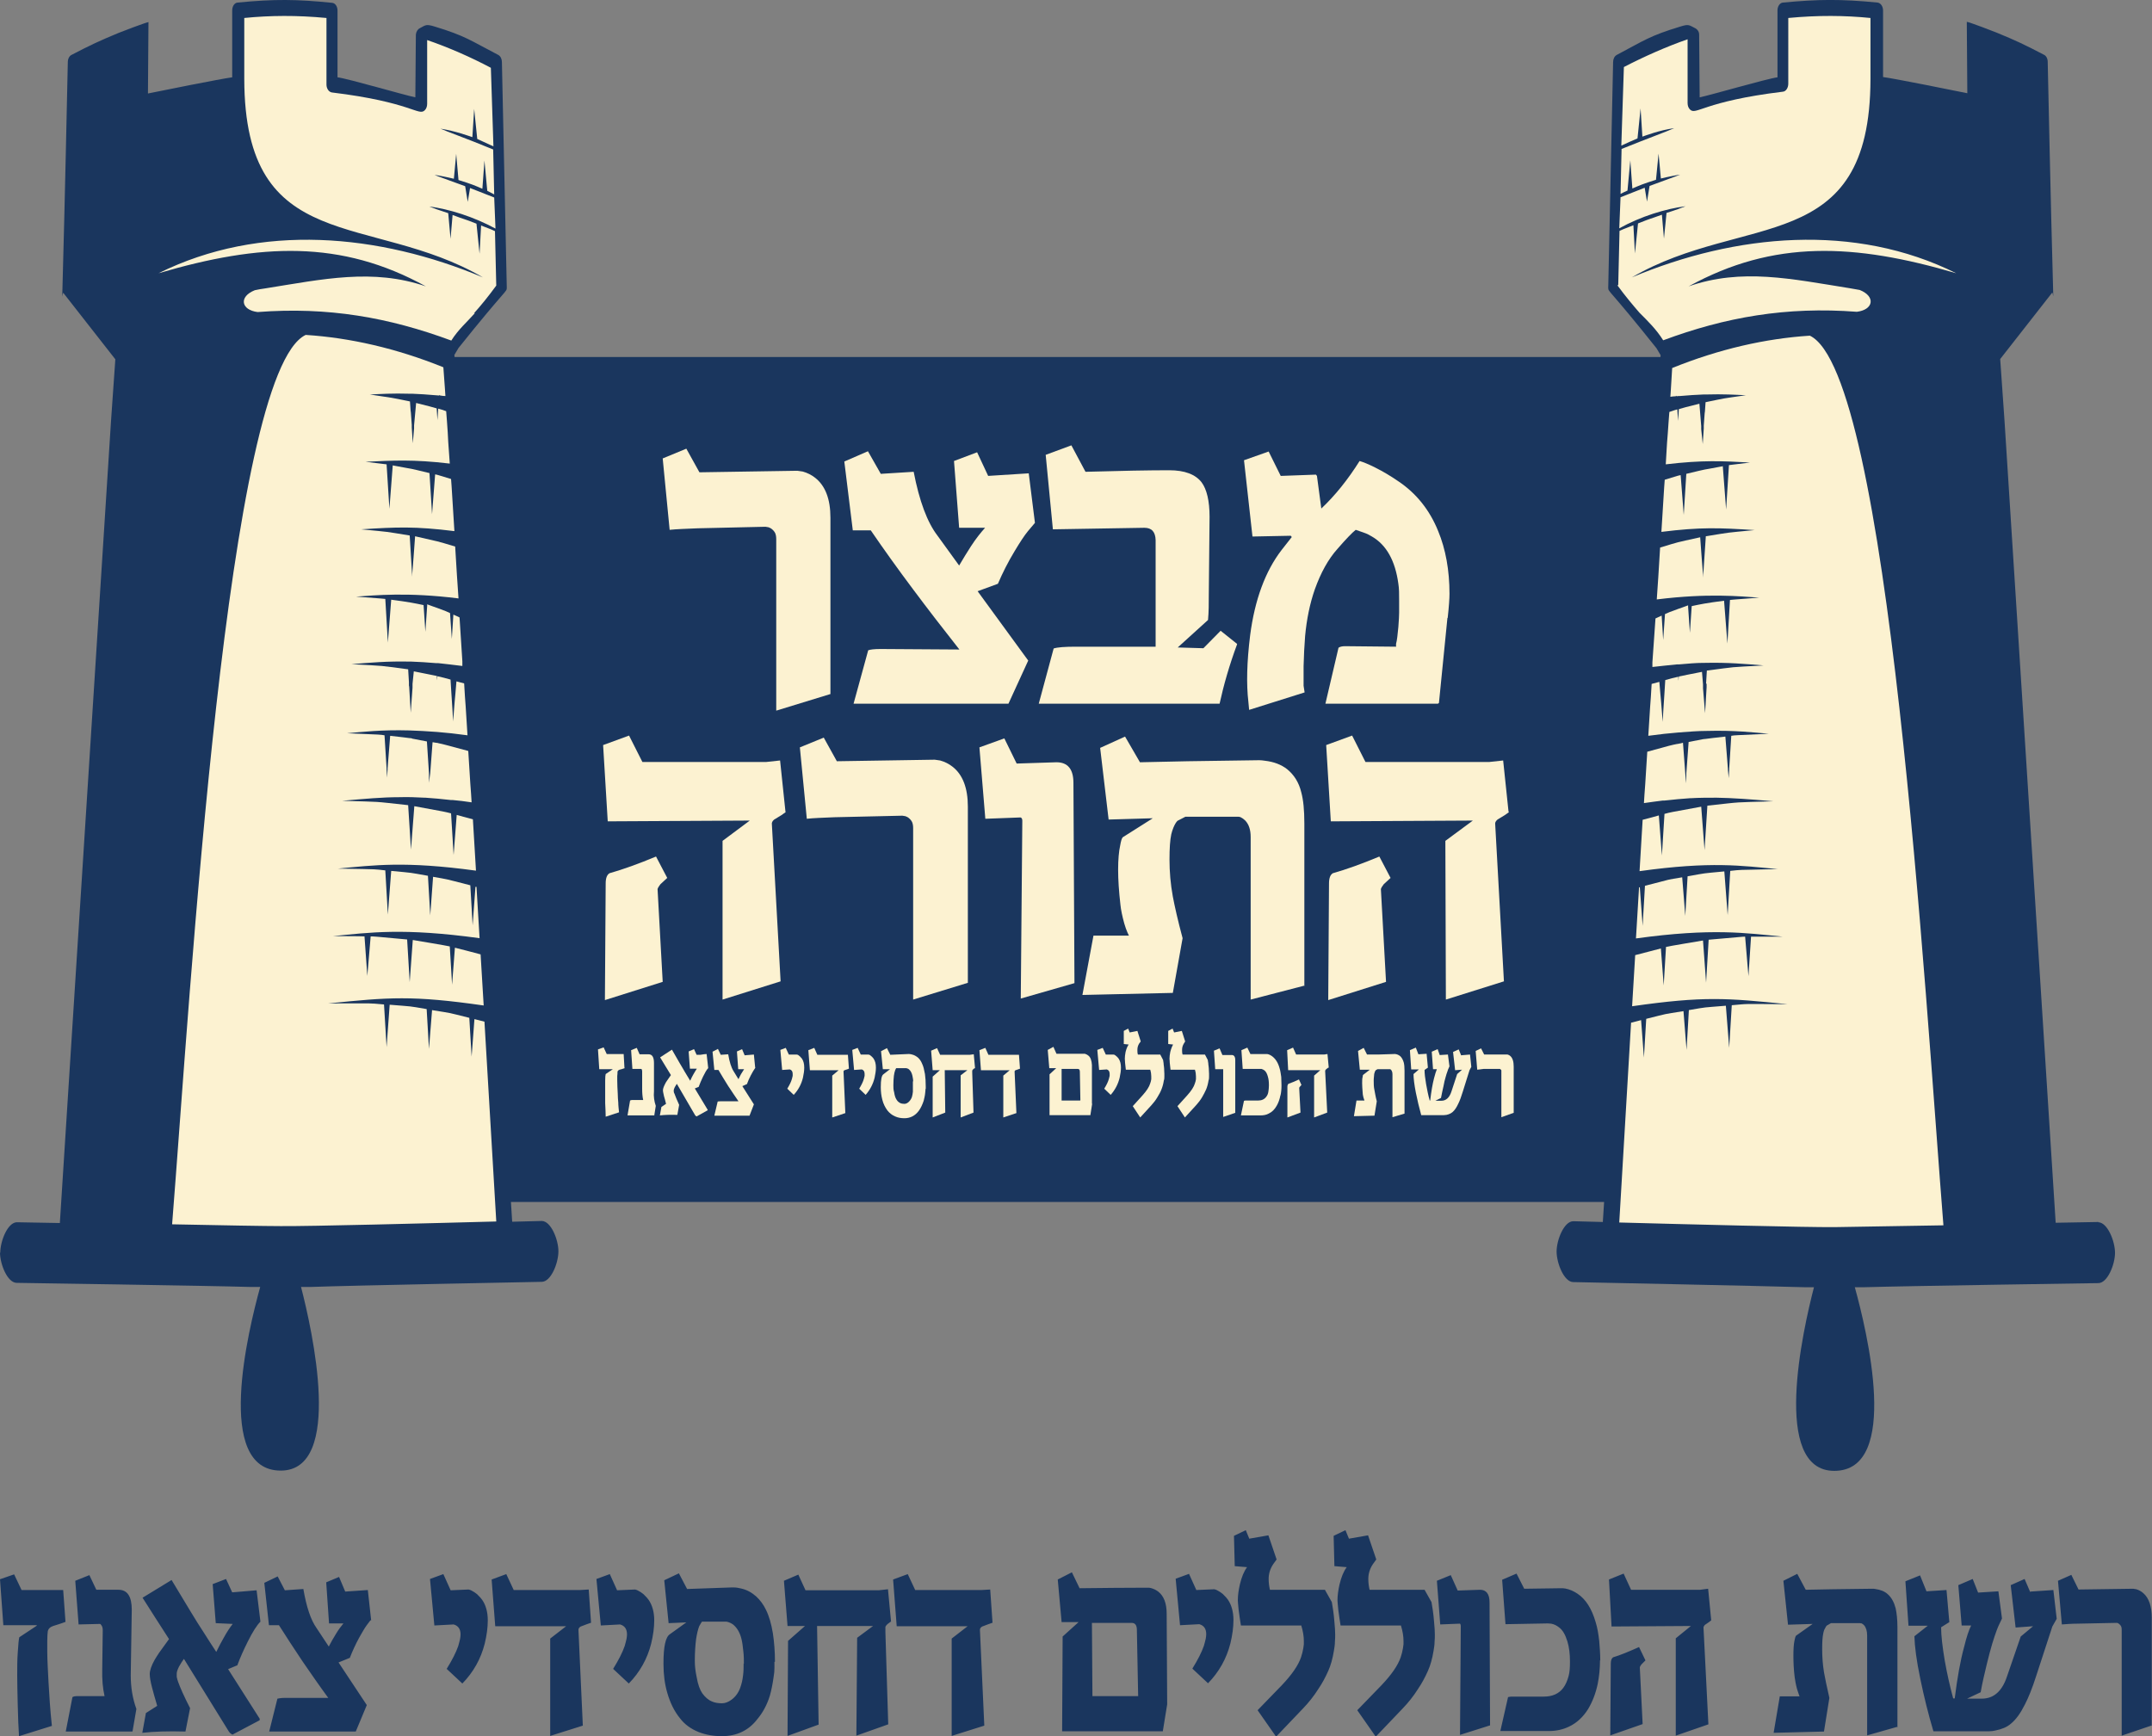
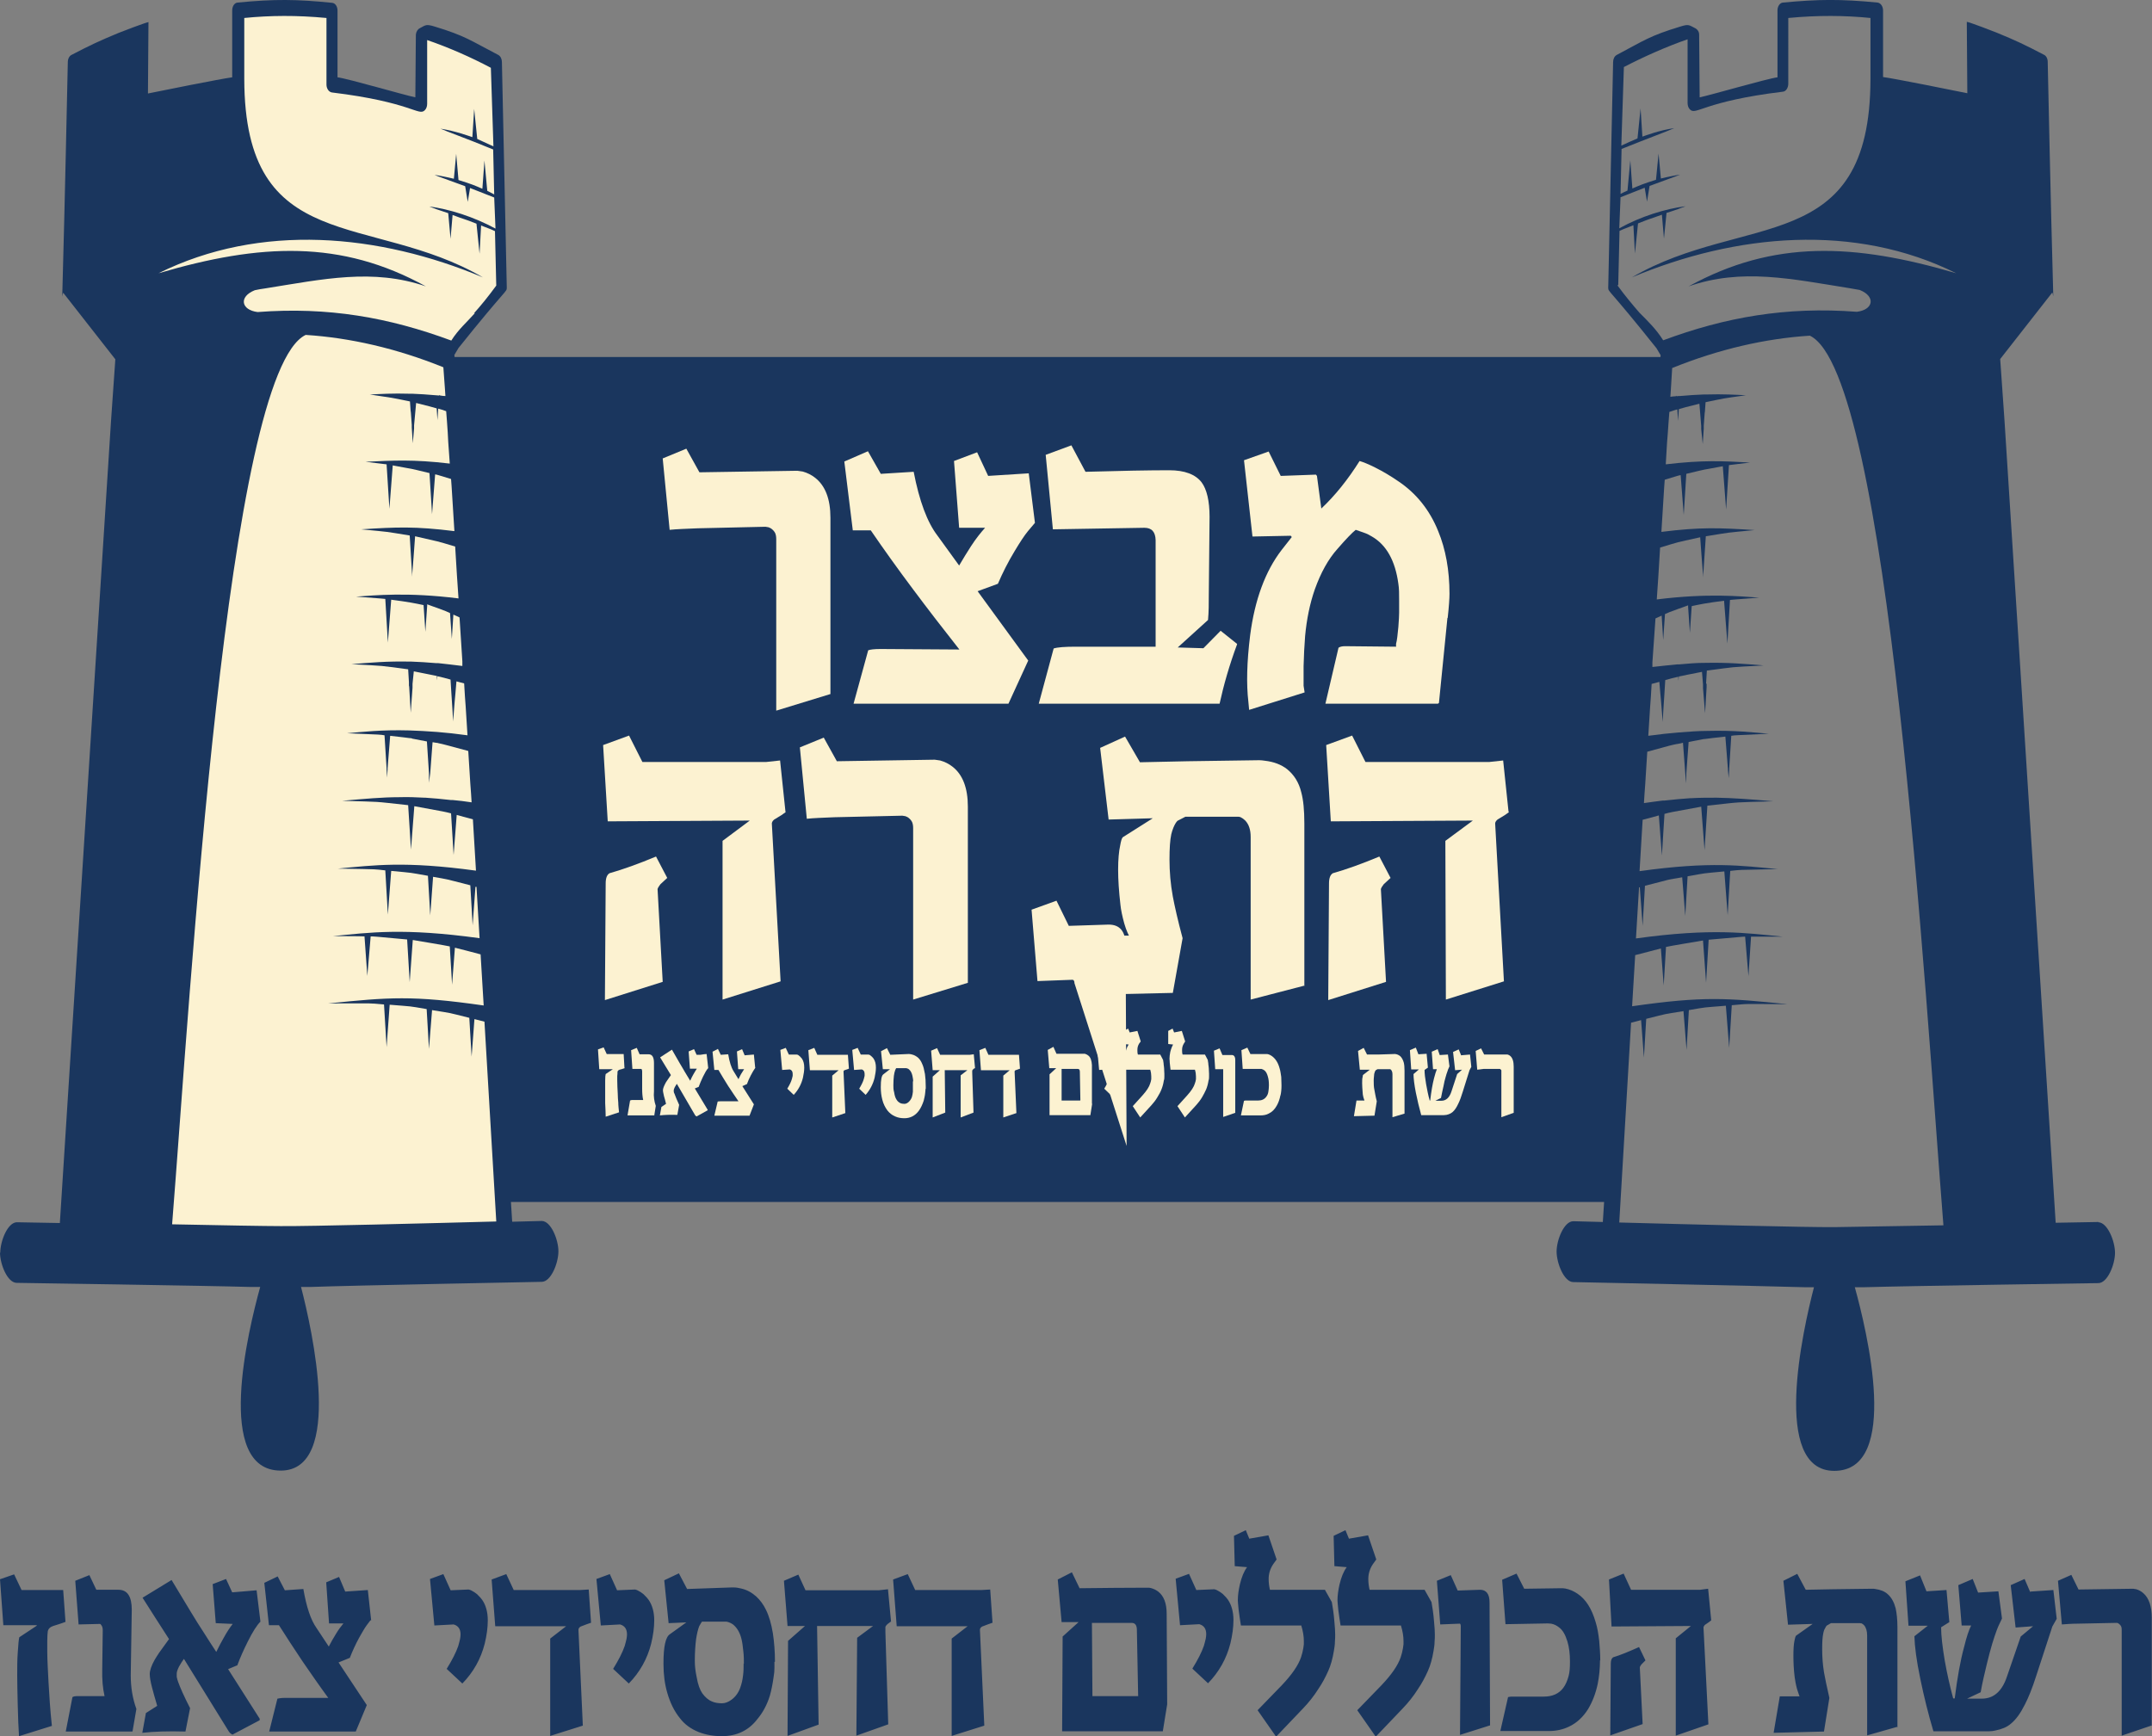
<svg xmlns="http://www.w3.org/2000/svg" id="Layer_2" data-name="Layer 2" viewBox="0 0 83.78 67.61">
  <rect x="0" y="0" width="83.78" height="67.61" fill="#808080" stroke="none" />
  <defs>
    <style>      .cls-1 {        fill: #fcf2d1;      }      .cls-2 {        fill: #1a365e;      }    </style>
  </defs>
  <g id="Layer_1-2" data-name="Layer 1">
    <g>
      <path class="cls-2" d="M2.55,63.15c-.1,.04-.2,.07-.29,.1l-.19,.06c-.12,.04-.19,.11-.21,.21-.01,.08-.02,.21-.02,.38v.4c0,.37,.03,.78,.05,1.22,.02,.26,.03,.53,.05,.79,.02,.3,.05,.6,.08,.89l-1.28,.4c-.02-.32-.04-.72-.05-1.23-.01-.45-.02-.83-.02-1.14s0-.59,.02-.87c.02-.33,.04-.53,.06-.61l.68-.45v-.02H.13s-.13-1.79-.13-1.79l.55-.19,.29,.61h1.62l.09,1.24Zm2.59,4.27H2.56l.26-1.34c.05-.03,.11-.04,.17-.04h1.08c-.07-.31-.1-.65-.09-1.04l.02-1.52c0-.07-.01-.13-.04-.18-.03-.05-.05-.07-.07-.07l-.83,.02-.13-1.7,.55-.22,.27,.57h.86c.35,0,.52,.26,.52,.78l-.04,2.55c0,.46,.07,.9,.22,1.31l-.15,.87Zm5-4.28c-.14,.14-.3,.39-.49,.77-.16,.32-.3,.63-.41,.93l-.36,.15,1.23,1.93v.06l-1.06,.56s-.09-.04-.14-.12l-1.75-2.83c-.06,.08-.12,.18-.19,.3-.06,.12-.09,.21-.09,.27,0,.05,0,.1,0,.13,.01,.06,.03,.13,.06,.21,.07,.2,.22,.54,.46,1.01l-.18,.91c-.68-.02-1.24,0-1.68,.05l.14-.77,.44-.28-.11-.38c-.04-.15-.07-.26-.09-.33-.06-.23-.09-.4-.09-.53s.06-.32,.19-.55c.05-.08,.1-.17,.17-.27l.39-.54-.54-.84c-.23-.36-.39-.61-.49-.77l1.13-.69,.76,1.26c.17,.28,.33,.54,.49,.78,.18,.28,.34,.54,.49,.76,.11-.22,.2-.4,.29-.55,.12-.22,.24-.4,.35-.54l-.66-.03-.12-1.52,.52-.2,.24,.52,.37-.03c.27-.02,.46-.04,.58-.05l.15,1.23Zm4.28-.05l-.15,.2c-.08,.11-.17,.27-.29,.48-.14,.26-.26,.52-.36,.78l-.44,.18,1.1,1.66-.43,1.03h-3.37l.32-1.28s.13-.03,.27-.03h1.71c-.36-.49-.69-.97-1-1.42-.33-.49-.64-.97-.92-1.41h-.39l-.18-1.65,.52-.25,.28,.54,.72-.05c.12,.7,.29,1.21,.52,1.53l.47,.71c.09-.17,.17-.32,.26-.46,.11-.19,.22-.33,.31-.44h-.56s-.11-1.6-.11-1.6l.5-.21,.24,.57,.88-.06,.13,1.18Zm3.12-1.17l.7-.03c.07,.01,.14,.05,.22,.1,.05,.04,.11,.07,.15,.12,.06,.06,.12,.12,.16,.18,.14,.2,.22,.47,.22,.8,0,.28-.04,.58-.12,.91-.15,.59-.44,1.11-.87,1.55l-.61-.57c.21-.34,.36-.63,.45-.89,.03-.1,.05-.19,.07-.27,.01-.06,.02-.12,.02-.18,0-.21-.09-.34-.27-.39l-.75,.04-.17-1.81,.52-.19,.28,.62Zm5.48,1.26c-.09,.03-.23,.08-.41,.15-.06,.03-.09,.08-.09,.13l.17,3.73-1.27,.4v-3.79l.62-.48h-2.76l-.14-1.82,.57-.21,.29,.62h2.58l.34-.02,.09,1.29Zm1-1.26l.7-.03c.07,.01,.14,.05,.22,.1,.05,.04,.11,.07,.15,.12,.06,.06,.12,.12,.16,.18,.14,.2,.22,.47,.22,.8,0,.28-.04,.58-.12,.91-.15,.59-.44,1.11-.87,1.55l-.61-.57c.21-.34,.36-.63,.45-.89,.03-.1,.05-.19,.07-.27,.01-.06,.02-.12,.02-.18,0-.21-.09-.34-.27-.39l-.75,.04-.17-1.81,.52-.19,.28,.62Zm6.13,2.79c0,.07,0,.15,0,.24,0,.11-.01,.22-.03,.33-.04,.29-.09,.54-.15,.75-.11,.35-.27,.65-.48,.9-.34,.45-.81,.67-1.39,.67-.32,0-.62-.05-.9-.16-.3-.12-.55-.3-.73-.54-.22-.27-.38-.6-.49-.98-.1-.34-.15-.72-.15-1.13v-.03c0-.64,.08-1.02,.25-1.13l.64-.46-.69,.03-.17-1.67,.57-.27,.32,.61,1.71-.06s.08,0,.12,0c.09,0,.18,.02,.27,.04,.23,.05,.42,.16,.59,.31,.15,.14,.28,.31,.38,.52,.12,.24,.21,.55,.27,.92,.05,.34,.08,.7,.08,1.1h0Zm-1.19,.07c0-.15,0-.31-.02-.47-.02-.2-.04-.36-.07-.48-.06-.25-.16-.43-.32-.57-.08-.06-.17-.1-.27-.12h-.95s-.07,.1-.11,.18c-.05,.13-.09,.3-.12,.5-.03,.24-.05,.52-.05,.85,0,.18,.02,.39,.07,.62,.05,.3,.13,.51,.22,.64,.11,.15,.23,.26,.38,.32,.11,.05,.24,.07,.39,.07,.12,0,.25-.05,.37-.14,.15-.11,.27-.27,.34-.47,.05-.14,.09-.3,.11-.49,.02-.15,.02-.3,.02-.45h0Zm5.72-1.64c-.08,.06-.14,.1-.17,.14-.02,.03-.04,.05-.04,.07,0,0,0,.02,0,.03v.17s.11,3.59,.11,3.59l-1.24,.44,.03-3.81,.62-.46h-2.18s.06,3.84,.06,3.84l-1.21,.44,.02-3.7,.66-.58h-.68l-.14-1.76,.56-.24,.28,.61h2.85l.36-.04,.12,1.27Zm3.97,.04c-.09,.03-.23,.08-.41,.15-.06,.03-.09,.08-.09,.13l.17,3.73-1.27,.4v-3.79l.62-.48h-2.76l-.14-1.82,.57-.21,.29,.62h2.58l.34-.02,.09,1.29Zm6.79,3.18l-.17,1.05h-3.92l.02-3.69,.62-.56h-.66s-.15-1.66-.15-1.66l.55-.28,.3,.62c.93-.01,1.78-.02,2.55-.02h.06s.05,0,.08,0c.04,0,.07,.01,.11,.02,.1,.03,.18,.07,.26,.13,.22,.17,.33,.46,.33,.86l.02,3.51Zm-1.13-.31l-.05-2.59c0-.18-.07-.27-.2-.27h-1.55s.02,2.85,.02,2.85h1.77Zm2.26-4.14l.7-.03c.07,.01,.14,.05,.22,.1,.05,.04,.11,.07,.15,.12,.06,.06,.12,.12,.16,.18,.14,.2,.22,.47,.22,.8,0,.28-.04,.58-.12,.91-.15,.59-.44,1.11-.87,1.55l-.61-.57c.21-.34,.36-.63,.45-.89,.03-.1,.05-.19,.07-.27,.01-.06,.02-.12,.02-.18,0-.21-.09-.34-.27-.39l-.75,.04-.17-1.81,.52-.19,.28,.62Zm2.07-2l.74-.13,.32,.94-.13,.18c-.12,.18-.18,.37-.18,.58,0,.15,.02,.29,.05,.42h2.14l.27,.48,.05,.31c.02,.15,.04,.3,.05,.46,.02,.2,.03,.36,.03,.49,0,.09,0,.18-.01,.28,0,.12-.02,.24-.04,.36-.05,.3-.12,.56-.22,.78-.11,.25-.24,.49-.39,.71-.17,.27-.37,.52-.59,.75l-1.05,1.1-.72-1.03,.94-.97c.39-.41,.64-.77,.75-1.09,.04-.12,.07-.24,.09-.36l.02-.15v-.13c0-.17-.03-.37-.1-.6h-2.35c-.03-.18-.06-.39-.09-.62-.02-.2-.03-.32-.03-.36,0-.19,.03-.4,.08-.62,.07-.29,.16-.51,.28-.67l-.48-.04-.03-1.18,.46-.22,.14,.34Zm3.88,0l.74-.13,.32,.94-.13,.18c-.12,.18-.18,.37-.18,.58,0,.15,.02,.29,.05,.42h2.14l.27,.48,.05,.31c.02,.15,.04,.3,.05,.46,.02,.2,.03,.36,.03,.49,0,.09,0,.18-.01,.28,0,.12-.02,.24-.04,.36-.05,.3-.12,.56-.22,.78-.11,.25-.24,.49-.39,.71-.17,.27-.37,.52-.59,.75l-1.05,1.1-.72-1.03,.94-.97c.39-.41,.64-.77,.75-1.09,.04-.12,.07-.24,.09-.36l.02-.15v-.13c0-.17-.03-.37-.1-.6h-2.35c-.03-.18-.06-.39-.09-.62-.02-.2-.03-.32-.03-.36,0-.19,.03-.4,.08-.62,.07-.29,.16-.51,.28-.67l-.48-.04-.03-1.18,.46-.22,.14,.34Zm5.49,7.27l-1.17,.37,.03-4.25s-.01-.07-.03-.08c0,0-.02,0-.03,0l-.74,.03-.13-1.7,.54-.22,.27,.6,.87-.03c.24,0,.37,.16,.37,.49l.02,4.8Zm4.28-2.54c0,.32-.03,.63-.09,.93-.08,.38-.21,.7-.37,.97-.2,.32-.45,.55-.75,.69-.23,.11-.49,.17-.78,.17h-.91c-.21,0-.39,0-.55,0-.19,0-.33,0-.43,0l.3-1.32s.08-.02,.12-.02h1.27c.33,0,.59-.11,.76-.34,.09-.12,.16-.28,.21-.47,.04-.15,.05-.33,.05-.53v-.04c0-.28-.03-.54-.1-.77-.08-.26-.18-.44-.33-.55-.09-.07-.19-.12-.3-.14-.04,0-.09-.01-.13-.01l-1.65,.03-.13-1.73,.56-.24,.3,.59,1.42-.02c.06,0,.11,0,.17,.01,.17,.03,.33,.1,.48,.2,.33,.22,.56,.59,.71,1.11,.07,.22,.11,.47,.14,.74,.02,.24,.04,.49,.04,.76h0Zm4.33-1.55s-.06,.05-.09,.07l-.16,.11s-.06,.07-.05,.11l.19,3.76-1.27,.44v-3.79s.59-.48,.59-.48l-3.09,.02-.1-1.83,.57-.23,.29,.63h2.69l.31-.04,.12,1.23Zm-2.57,1.57l-.15,.15-.04,.06s-.02,.04-.02,.05l.11,2.21-1.26,.44,.02-2.79c0-.13,.03-.21,.09-.25,.3-.09,.63-.23,1.01-.4l.25,.52Zm9.8,2.58l-1.16,.33v-3.89c0-.17-.04-.31-.12-.4-.03-.03-.06-.05-.09-.07-.03,0-.05-.01-.07-.01h-1.13l-.17,.1s-.06,.09-.09,.16c-.02,.05-.03,.1-.04,.15-.03,.14-.04,.34-.04,.61,0,.29,.02,.58,.07,.89,.04,.23,.11,.56,.21,1l-.21,1.31-1.96,.05,.24-1.42h.77s-.05-.12-.1-.29c-.05-.18-.07-.33-.09-.45-.04-.32-.05-.6-.05-.84s.01-.44,.04-.58c.02-.11,.04-.17,.06-.2l.65-.46-.96,.03-.18-1.71,.54-.27,.33,.62,1.04-.02,1.56-.02s.08,0,.11,.01c.2,.03,.36,.09,.48,.2,.15,.13,.25,.32,.31,.55,.04,.18,.07,.43,.07,.75v3.89Zm5.2-5.27l.89-.06,.13,1.12-.17,.3-.63,1.93c-.15,.47-.3,.84-.44,1.11-.17,.34-.35,.59-.55,.75-.15,.13-.35,.21-.6,.26-.08,.02-.16,.03-.25,.03h-2.16c-.2-.67-.37-1.36-.51-2.04-.15-.72-.22-1.27-.23-1.66l.52-.41h-.75s-.12-1.73-.12-1.73l.57-.23,.25,.62,.78-.05,.11,1.25-.32,.2c0,.32,.05,.75,.14,1.29,.09,.51,.2,1,.33,1.48h.06c.1-.8,.22-1.48,.37-2.02,.09-.37,.18-.64,.27-.82h-.37l-.13-1.57,.56-.24,.21,.53,.79-.05,.14,1.06-.1,.21c-.03,.06-.07,.15-.11,.26-.05,.14-.11,.31-.17,.51-.07,.24-.14,.5-.21,.79-.08,.34-.17,.7-.24,1.1l-.53,.25h.57c.47,0,.79-.29,.98-.85l.54-1.57,.48-.4-.68,.05-.19-1.65,.54-.24,.22,.51Zm4.73,5.21l-1.18,.4v-4.1c0-.05,0-.1-.02-.15-.02-.04-.04-.07-.07-.09-.02-.02-.05-.04-.08-.05-.02,0-.05,0-.07,0l-1.48,.03c-.25,0-.45,.02-.61,.03l-.15-1.7,.52-.23,.28,.57,2.13-.03,.12,.02c.1,.03,.19,.08,.27,.15,.22,.19,.33,.51,.33,.96v4.21Z" />
-       <path class="cls-1" d="M78.45,48.09l-.6-30.56-.06-.85-.39-2.95,2.04-2.52c.08-.13,.36,2.53,.11-8.5,0-.13-.06-.23-.15-.27-.76-.38-.81-.53-1.59-.84-.12-.05-.78-.39-.9-.41l.02,3.28c-.43-.08-3.44-.57-3.84-.62V.75c0-.16,.17-.29,.06-.3-1.46-.14-2.33-.13-3.72,0-.12,.01,.06,.14,.06,.3V3.29c-.4,.05-3.15,.68-3.59,.76l-.02-2.37c0-.11,.2-.21,.12-.25-.24-.12-.25-.17-.58-.07-1.23,.36-1.42,.53-2.51,1.08-.09,.04,.12,.16,.12,.27l-.19,8.3c0,.18,0,0,1.9,2.31l.17,.54-.13,2.83-.59,7.65-1.55,23.71,15.84,.04Z" />
      <polygon class="cls-2" points="64.76 13.9 17.46 13.9 19.73 46.8 62.49 46.8 64.76 13.9" />
      <path class="cls-1" d="M24.32,41.59s-.08,.03-.12,.04l-.08,.02c-.05,.02-.08,.05-.08,.09,0,.03,0,.09-.01,.16v.17c0,.16,.01,.33,.02,.52,0,.11,.01,.23,.02,.34,0,.13,.02,.26,.03,.38l-.52,.17c0-.14-.01-.31-.02-.53,0-.19,0-.36,0-.49s0-.26,0-.38c0-.14,.01-.23,.02-.26l.28-.19h0s-.53,0-.53,0l-.05-.77,.22-.08,.12,.26h.66l.03,.53Z" />
      <path class="cls-1" d="M25.48,43.43h-1.05l.1-.58s.05-.02,.07-.02h.44c-.03-.13-.04-.28-.04-.45v-.65s0-.06-.01-.08c-.01-.02-.02-.03-.03-.03h-.34s-.05-.73-.05-.73l.22-.09,.11,.25h.35c.14,0,.21,.11,.21,.34v1.1c-.02,.2,.01,.39,.07,.57l-.06,.38Z" />
      <path class="cls-1" d="M27.57,41.59c-.06,.06-.12,.17-.2,.33-.07,.14-.12,.27-.17,.4l-.15,.06,.5,.83v.02l-.43,.24s-.04-.02-.06-.05l-.71-1.22s-.05,.08-.08,.13c-.02,.05-.04,.09-.04,.11s0,.04,0,.06c0,.02,.01,.06,.03,.09,.03,.09,.09,.23,.18,.43l-.07,.39c-.28-.01-.5,0-.68,.02l.06-.33,.18-.12-.04-.16c-.02-.07-.03-.11-.04-.14-.02-.1-.04-.17-.04-.23s.03-.14,.08-.24c.02-.04,.04-.08,.07-.12l.16-.23-.22-.36c-.09-.15-.16-.26-.2-.33l.46-.3,.31,.54c.07,.12,.14,.23,.2,.34,.07,.12,.14,.23,.2,.33,.04-.09,.08-.17,.12-.24,.05-.09,.1-.17,.14-.23h-.27s-.05-.67-.05-.67l.21-.09,.1,.22h.15c.11-.02,.19-.03,.24-.03l.06,.53Z" />
      <path class="cls-1" d="M29.41,41.57l-.06,.09s-.07,.11-.12,.21c-.06,.11-.11,.23-.15,.34l-.18,.08,.45,.71-.17,.44h-1.37l.13-.55s.05-.01,.11-.01h.7c-.15-.21-.28-.42-.41-.61-.13-.21-.26-.42-.37-.61h-.16l-.07-.71,.21-.11,.11,.23,.29-.02c.05,.3,.12,.52,.21,.66l.19,.31c.03-.07,.07-.14,.1-.2,.05-.08,.09-.14,.12-.19h-.23s-.05-.69-.05-.69l.2-.09,.1,.24,.36-.03,.05,.51Z" />
      <path class="cls-1" d="M30.72,41.06h.28s.06,0,.09,.03c.02,.02,.04,.03,.06,.05,.02,.03,.05,.05,.07,.08,.06,.09,.09,.2,.09,.35,0,.12-.02,.25-.05,.39-.06,.25-.18,.48-.36,.67l-.25-.24c.09-.15,.15-.27,.18-.38,.01-.04,.02-.08,.03-.12,0-.03,0-.05,0-.08,0-.09-.04-.15-.11-.17l-.3,.02-.07-.78,.21-.08,.12,.26Z" />
      <path class="cls-1" d="M33.05,41.61s-.09,.03-.17,.06c-.03,.01-.04,.03-.04,.06l.07,1.61-.51,.17v-1.63l.25-.21h-1.12l-.06-.78,.23-.09,.12,.27h1.19s.04,.55,.04,.55Z" />
      <path class="cls-1" d="M33.51,41.06h.28s.06,0,.09,.03c.02,.02,.04,.03,.06,.05,.03,.03,.05,.05,.07,.08,.06,.09,.09,.2,.09,.35,0,.12-.02,.25-.05,.39-.06,.25-.18,.48-.35,.67l-.25-.24c.09-.15,.15-.27,.18-.38,.01-.04,.02-.08,.03-.12,0-.03,0-.05,0-.08,0-.09-.04-.15-.11-.17l-.3,.02-.07-.78,.21-.08,.12,.26Z" />
      <path class="cls-1" d="M35.55,42.09c0-.08-.02-.15-.03-.21-.02-.1-.07-.19-.13-.24-.03-.03-.07-.04-.11-.05h-.39s-.03,.05-.04,.08c-.02,.06-.04,.13-.05,.22-.01,.1-.02,.22-.02,.37,0,.08,0,.17,.03,.27,.02,.13,.05,.22,.09,.28,.04,.07,.09,.11,.15,.14,.04,.02,.1,.03,.16,.03,.05,0,.1-.02,.15-.06,.06-.05,.11-.12,.14-.2,.02-.06,.03-.13,.04-.21,0-.06,0-.13,0-.19s0-.13,0-.2m.49,.28s0,.09-.01,.14c-.01,.13-.04,.23-.06,.32-.05,.15-.11,.28-.19,.39-.14,.19-.33,.29-.56,.29-.13,0-.25-.02-.36-.07-.12-.05-.22-.13-.3-.23-.09-.12-.16-.26-.2-.42-.04-.15-.06-.31-.06-.49h0c0-.29,.03-.45,.1-.5l.26-.2h-.28s-.07-.7-.07-.7l.23-.12,.13,.26,.69-.03s.03,0,.05,0c.04,0,.07,.01,.11,.02,.09,.02,.17,.07,.24,.13,.06,.06,.11,.13,.15,.23,.05,.1,.08,.24,.11,.4,.02,.14,.03,.3,.03,.48,0,.03,0,.06,0,.1" />
      <path class="cls-1" d="M37.94,41.59s-.06,.05-.07,.06c0,.01-.01,.02-.02,.03,0,0,0,0,0,.01v.08s.05,1.55,.05,1.55l-.5,.19v-1.64s.26-.2,.26-.2h-.88s.02,1.65,.02,1.65l-.49,.19v-1.59s.28-.25,.28-.25h-.28l-.06-.76,.23-.1,.12,.26h1.16l.15-.02,.05,.55Z" />
      <path class="cls-1" d="M39.71,41.61s-.09,.03-.17,.06c-.03,.01-.04,.03-.04,.06l.07,1.61-.51,.17v-1.63l.25-.21h-1.12l-.06-.78,.23-.09,.12,.27h1.19s.04,.55,.04,.55Z" />
      <path class="cls-1" d="M42.06,42.84l-.02-1.11c0-.08-.03-.11-.08-.11h-.63s0,1.23,0,1.23h.72Zm.46,.13l-.07,.45h-1.59v-1.59s.26-.24,.26-.24h-.27s-.06-.71-.06-.71l.22-.12,.12,.27c.38,0,.72,0,1.04,0h.02s.02,0,.03,0c.02,0,.03,0,.04,.01,.04,.01,.07,.03,.11,.06,.09,.07,.13,.2,.14,.37v1.51Z" />
      <path class="cls-1" d="M43.05,41.06h.28s.06,0,.09,.03c.02,.02,.04,.03,.06,.05,.03,.03,.05,.05,.07,.08,.06,.09,.09,.2,.09,.35,0,.12-.02,.25-.05,.39-.06,.25-.18,.48-.35,.67l-.25-.24c.09-.15,.15-.27,.18-.38,.01-.04,.02-.08,.03-.12,0-.03,0-.05,0-.08,0-.09-.04-.15-.11-.17l-.3,.02-.07-.78,.21-.08,.12,.26Z" />
      <path class="cls-1" d="M43.98,40.2l.3-.06,.13,.41-.06,.08c-.05,.08-.07,.16-.07,.25,0,.07,0,.12,.02,.18h.87l.11,.21,.02,.13c0,.07,.02,.13,.02,.19,0,.09,.01,.16,.01,.21,0,.04,0,.08,0,.12,0,.05,0,.1-.02,.15-.02,.13-.05,.24-.09,.34-.04,.11-.1,.21-.16,.31-.07,.12-.15,.22-.24,.32l-.43,.47-.29-.44,.38-.42c.16-.18,.26-.33,.3-.47,.02-.05,.03-.1,.04-.16v-.06s0-.05,0-.05c0-.07-.01-.16-.04-.26h-.95c-.01-.08-.02-.17-.03-.27,0-.08-.01-.14-.01-.15,0-.08,.01-.17,.03-.27,.03-.12,.07-.22,.12-.29l-.19-.02v-.51s.17-.09,.17-.09l.06,.15Z" />
      <path class="cls-1" d="M45.71,40.2l.3-.06,.13,.41-.05,.08c-.05,.08-.07,.16-.07,.25,0,.07,0,.12,.02,.18h.87l.11,.21,.02,.13c0,.07,.02,.13,.02,.19,0,.09,.01,.16,.01,.21,0,.04,0,.08,0,.12,0,.05,0,.1-.02,.15-.02,.13-.05,.24-.09,.34-.05,.11-.1,.21-.16,.31-.07,.12-.15,.22-.24,.32l-.43,.47-.29-.44,.38-.42c.16-.18,.26-.33,.3-.47,.02-.05,.03-.1,.04-.16v-.06s0-.05,0-.05c0-.07-.01-.16-.04-.26h-.95c-.01-.08-.02-.17-.03-.27,0-.08-.01-.14-.01-.15,0-.08,.01-.17,.03-.27,.03-.12,.07-.22,.11-.29l-.19-.02v-.51s.17-.09,.17-.09l.06,.15Z" />
      <path class="cls-1" d="M48.09,43.33l-.47,.16v-1.83s0-.03,0-.03c0,0,0,0-.01,0h-.3s-.05-.72-.05-.72l.22-.09,.11,.26h.35c.1-.01,.15,.06,.15,.2v2.07Z" />
      <path class="cls-1" d="M49.85,42.64c-.03,.16-.08,.3-.15,.42-.08,.14-.18,.24-.31,.3-.09,.05-.2,.07-.32,.07h-.37c-.08,0-.16,0-.22,0-.08,0-.13,0-.17,0l.12-.57s.03,0,.05-.01h.51c.13,0,.24-.05,.31-.15,.04-.05,.07-.12,.08-.2,.01-.07,.02-.14,.02-.23v-.02c0-.12-.01-.23-.04-.33-.03-.11-.07-.19-.13-.24-.04-.03-.08-.05-.12-.06-.02,0-.03,0-.06,0h-.67s-.05-.73-.05-.73l.23-.1,.12,.25h.58s.05,0,.07,0c.07,.01,.13,.04,.2,.09,.13,.1,.23,.25,.29,.48,.03,.09,.04,.2,.06,.32,0,.1,.01,.21,.01,.33,0,.14-.01,.27-.04,.4" />
-       <path class="cls-1" d="M50.66,42.25l-.06,.07-.02,.03s0,.02,0,.02l.05,.95-.51,.19v-1.2c0-.05,.02-.09,.04-.11,.12-.04,.26-.1,.41-.17l.1,.22Zm1.05-.68s-.03,.02-.04,.03l-.06,.05s-.02,.03-.02,.05l.08,1.62-.51,.19v-1.63s.24-.21,.24-.21h-1.25s-.04-.78-.04-.78l.23-.1,.12,.27h1.09l.13-.02,.05,.53Z" />
      <path class="cls-1" d="M54.68,43.36l-.47,.14v-1.67c0-.08-.02-.13-.05-.17-.01-.01-.02-.02-.04-.03-.01,0-.02,0-.03,0h-.46l-.07,.04s-.03,.04-.04,.07c0,.02-.01,.04-.02,.07,0,.06-.02,.15-.02,.26,0,.12,0,.25,.03,.38,.02,.1,.04,.24,.09,.43l-.09,.56-.8,.02,.1-.61h.31s-.02-.05-.04-.12c-.02-.08-.03-.14-.03-.19-.01-.14-.02-.26-.02-.36s0-.19,.02-.25c0-.05,.01-.07,.02-.08l.26-.2h-.39s-.07-.73-.07-.73l.22-.12,.13,.26h.42s.63-.02,.63-.02c.02,0,.03,0,.05,0,.08,.01,.14,.04,.2,.09,.06,.06,.1,.14,.13,.24,.02,.08,.03,.18,.03,.32v1.67Z" />
      <path class="cls-1" d="M56.87,41.09l.36-.03,.05,.48-.07,.13-.26,.83c-.06,.2-.12,.36-.18,.48-.07,.15-.14,.25-.22,.32-.06,.05-.14,.09-.24,.11-.03,0-.07,.01-.1,.01h-.88c-.08-.29-.15-.58-.21-.88-.06-.31-.09-.55-.09-.72l.21-.18h-.3s-.05-.75-.05-.75l.23-.1,.1,.26,.32-.02,.05,.54-.13,.09c0,.14,.02,.32,.06,.55,.04,.22,.08,.43,.14,.64h.02c.04-.35,.09-.64,.15-.87,.04-.16,.08-.28,.11-.35h-.15l-.05-.68,.23-.1,.08,.23,.32-.02,.06,.46-.04,.09s-.03,.06-.04,.11c-.02,.06-.05,.13-.07,.22-.03,.1-.06,.22-.08,.34-.03,.14-.07,.3-.1,.47l-.22,.11h.23c.19,0,.32-.12,.4-.37l.22-.67,.19-.17-.27,.02-.08-.71,.22-.1,.09,.22Z" />
      <path class="cls-1" d="M58.93,43.33l-.48,.17v-1.76s0-.04,0-.06c0-.02-.02-.03-.03-.04-.01-.01-.02-.02-.03-.02,0,0-.02,0-.03,0h-.6c-.1,.02-.19,.02-.25,.03l-.06-.73,.21-.1,.12,.24h.86s.05,0,.05,0c.04,.01,.08,.03,.11,.06,.09,.08,.13,.22,.13,.41v1.81Z" />
      <path class="cls-1" d="M32.34,27.02l-2.12,.65v-6.67c0-.09-.01-.17-.04-.24-.03-.06-.07-.11-.12-.15-.04-.04-.09-.06-.14-.08-.04,0-.08-.02-.12-.02l-2.64,.06c-.45,.02-.81,.03-1.09,.06l-.27-2.78,.92-.38,.51,.92,3.81-.06,.21,.03c.18,.05,.34,.13,.48,.24,.4,.31,.6,.83,.6,1.56v6.86Z" />
      <path class="cls-1" d="M40.29,20.36l-.27,.32c-.14,.17-.31,.43-.52,.78-.26,.43-.47,.85-.65,1.27l-.79,.29,1.97,2.7-.77,1.68h-6.03l.57-2.08c.08-.03,.24-.05,.48-.05l3.07,.02c-.64-.81-1.24-1.59-1.8-2.34-.6-.8-1.15-1.57-1.65-2.3h-.7l-.33-2.68,.92-.4,.5,.88,1.28-.08c.22,1.14,.53,1.97,.93,2.49l.84,1.16c.16-.27,.31-.52,.46-.75,.2-.31,.39-.54,.55-.72h-1.01s-.2-2.6-.2-2.6l.9-.34,.43,.92,1.58-.1,.24,1.92Z" />
      <path class="cls-1" d="M48.16,25.09c-.3,.81-.52,1.58-.68,2.31h-7.04l.58-2.15c.15-.05,.44-.07,.87-.07h3.1v-4.15c-.01-.32-.15-.48-.44-.48l-3.56,.06-.28-2.9,1-.37,.55,1.03c1.39-.04,2.48-.06,3.26-.06,.6,0,1.02,.16,1.26,.47,.2,.27,.31,.72,.31,1.34l-.03,3.05c0,.33,0,.65-.03,.97l-1.18,1.07,1,.03,.67-.68,.64,.51Z" />
      <path class="cls-1" d="M56.35,24.06l-.33,3.31-.04,.03h-4.38l.51-2.18c.06-.04,.14-.06,.26-.06l1.98,.02v-.11c.04-.14,.06-.36,.09-.66,.02-.26,.03-.45,.03-.55v-.47c0-.26,0-.48-.03-.66-.12-.89-.46-1.51-1.03-1.84-.08-.05-.19-.11-.34-.16l-.29-.1c-.14,.11-.38,.36-.71,.74-.36,.4-.65,.93-.88,1.57-.2,.57-.32,1.18-.38,1.82-.03,.38-.05,.77-.06,1.18,0,.29,0,.54,0,.76l.04,.26-2.16,.68-.03-.32c-.08-.68-.06-1.54,.07-2.59,.18-1.38,.59-2.49,1.22-3.31l.4-.51-.04-.05-1.49,.03-.33-2.97,.96-.34,.47,.95,1.37-.05,.04,.05,.17,1.27c.54-.51,1.03-1.12,1.49-1.85,.14,.04,.34,.12,.6,.25,.32,.16,.62,.34,.91,.54,.7,.47,1.22,1.12,1.55,1.94,.29,.7,.44,1.52,.44,2.44,0,.18-.02,.49-.07,.94" />
      <path class="cls-1" d="M25.98,34.18l-.27,.25-.07,.1s-.04,.07-.04,.09l.2,3.61-2.25,.71,.03-4.54c0-.21,.05-.34,.15-.4,.53-.15,1.14-.37,1.81-.65l.44,.84Zm4.61-2.56c-.06,.04-.11,.08-.17,.12l-.28,.17c-.07,.06-.1,.12-.09,.18l.34,6.12-2.26,.71v-6.18s1.06-.79,1.06-.79l-5.53,.03-.18-2.97,1.01-.37,.52,1.03h4.81l.55-.06,.21,2Z" />
      <path class="cls-1" d="M37.67,38.27l-2.12,.65v-6.67c0-.09-.01-.17-.04-.24-.03-.06-.07-.11-.12-.15-.04-.04-.09-.06-.14-.08-.04,0-.08-.02-.12-.02l-2.64,.06c-.45,.02-.81,.03-1.08,.06l-.27-2.78,.93-.38,.51,.92,3.81-.06,.21,.03c.18,.05,.34,.13,.48,.24,.4,.31,.6,.83,.6,1.56v6.86Z" />
-       <path class="cls-1" d="M41.83,38.28l-2.09,.6,.06-6.92c0-.07-.02-.11-.06-.13-.01,0-.03,0-.05,0l-1.33,.05-.23-2.78,.97-.35,.48,.98,1.55-.05c.44,0,.66,.27,.66,.8l.04,7.82Z" />
+       <path class="cls-1" d="M41.83,38.28c0-.07-.02-.11-.06-.13-.01,0-.03,0-.05,0l-1.33,.05-.23-2.78,.97-.35,.48,.98,1.55-.05c.44,0,.66,.27,.66,.8l.04,7.82Z" />
      <path class="cls-1" d="M50.77,38.38l-2.08,.54v-6.33c0-.28-.07-.5-.22-.65-.05-.05-.11-.09-.17-.12-.05-.02-.09-.02-.12-.02h-2.03l-.31,.16c-.06,.06-.11,.15-.16,.27-.03,.08-.06,.16-.08,.25-.05,.23-.07,.56-.07,.99,0,.47,.04,.95,.13,1.44,.07,.37,.19,.91,.38,1.62l-.38,2.13-3.52,.08,.43-2.31h1.38s-.1-.19-.18-.47c-.08-.29-.13-.53-.15-.73-.06-.52-.09-.98-.09-1.37s.03-.72,.08-.94c.03-.17,.06-.28,.1-.32l1.17-.74-1.72,.05-.33-2.79,.97-.44,.58,1,1.86-.04,2.79-.04c.07,0,.14,.01,.21,.02,.35,.04,.64,.15,.87,.33,.27,.22,.46,.52,.55,.9,.08,.29,.12,.69,.12,1.22v6.33Z" />
      <path class="cls-1" d="M54.14,34.18l-.27,.25-.07,.1s-.04,.07-.04,.09l.2,3.61-2.25,.71,.03-4.54c0-.21,.05-.34,.15-.4,.53-.15,1.14-.37,1.81-.65l.44,.84Zm4.61-2.56c-.06,.04-.11,.08-.17,.12l-.28,.17c-.07,.06-.1,.12-.09,.18l.34,6.12-2.26,.71-.02-6.18,1.07-.79-5.53,.03-.18-2.97,1.01-.37,.52,1.03h4.81l.55-.06,.21,2Z" />
      <path class="cls-2" d="M66.42,26.61l.03-.5c1.24-.16,.76-.12,2.21-.2-.73-.06-1.39-.12-2.29-.1-.02,0-.03,0-.05,0-.29,0-.61,.03-.96,.06-.03,0-.06,0-.08,0-.29,.03-.61,.06-.95,.1v-.18s.12-1.71,.12-1.71c.07-.03,.15-.07,.24-.11l.06,.95,.07-1.01c.18-.08,.13-.06,.51-.2,.1-.03,.22-.08,.39-.14v.06s.07,1.01,.07,1.01l.07-1.04c.33-.07,.56-.12,1.26-.21l.13,1.67,.1-1.7c.11-.01-.06,0,1.14-.09-.75-.05-1.98-.18-3.99,.07l.06-.88,.07-1.14c.8-.24,.52-.17,1.56-.4l.06,.82,.06,.75v-.12s.1-1.49,.1-1.49c1.07-.17,.66-.12,1.9-.24-1.39-.09-2.1-.12-3.63,.07l.11-1.76,.02-.27c.58-.18,.52-.16,.62-.18l.12,1.55,.1-1.6c1-.24,.45-.11,1.33-.28,.03,0,.06-.01,.09-.02l.13,1.69,.11-1.73c.27-.03,.55-.07,.82-.1-1.08-.06-1.84-.1-3.28,.07l.05-.84,.03-.38,.03-.43,.03-.39c.14-.05,.24-.08,.31-.1l.03,.45,.03-.46c.16-.05,.28-.08,.8-.21l.07,.87v.12s.06,.58,.06,.58l.04-.61v-.11s.04-.55,.04-.55v.07s.03-.43,.03-.43c.83-.17,.58-.13,1.57-.27-.4-.02-.89-.05-1.55-.03h-.1c-.28,.01-.58,.03-.92,.06-.04,0-.09,0-.13,.01v-.02s0,0-.04,.02c-.07,0-.13,.01-.2,.02l.02-.3,.05-.82c1.83-.74,3.64-1.15,5.36-1.26,3.08,1.47,4.48,25.62,5.2,34.64-1.91,.03-3.67,.06-4.23,.07-1.12,.01-5.79-.11-8.39-.18l.46-7.78c.1-.02,.23-.06,.39-.1l.11,1.46,.09-1.51c.93-.23,.58-.16,1.45-.3l.12,1.51,.09-1.55c.76-.13,.48-.09,1.44-.17l.13,1.64,.1-1.66c.73-.06,.23-.05,2.17-.04-2.37-.24-3.25-.32-6.05,.08l.12-1.99c.29-.08,.87-.22,1-.26l.11,1.44,.09-1.5c.12-.03,1.32-.23,1.44-.25l.12,1.64,.1-1.67c1.29-.11,1.31-.12,1.42-.12l.13,1.54,.1-1.54c.15,0,1.07,0,1.23,0-1.43-.14-2.74-.34-5.71,.07l.12-1.99s.02,0,.03,0l.11,1.5,.09-1.56c1.13-.29,.79-.22,1.45-.33l.12,1.5,.09-1.54c.8-.14,.49-.1,1.43-.19l.13,1.7,.1-1.72c.49-.05,.09-.03,1.85-.07-1.41-.13-2.58-.31-5.38,.08l.12-2c.2-.05,.57-.15,.63-.17l.12,1.56,.1-1.62c.31-.08,.08-.03,1.43-.28l.13,1.69,.11-1.73c1.47-.16,.92-.12,2.57-.17-.91-.08-1.58-.13-2.21-.14h0c-.34,0-.67,0-1.01,.02-.01,0-.02,0-.03,0-.3,.02-.62,.05-.98,.09-.02,0-.05,0-.07,0-.23,.03-.47,.06-.74,.1l.02-.32,.03-.41,.08-1.27c.9-.25,.95-.26,1.15-.3,.03,0,.07-.01,.11-.02,.04,0,.08-.02,.13-.03l.09,1.2,.02,.22v.16s.02-.16,.02-.16v-.22s.09-1.23,.09-1.23c.32-.06,.45-.09,.57-.11,.03,0,.07-.01,.1-.01,.13-.02,.32-.04,.76-.09l.1,1.26v.04s.03,.32,.03,.32l.02-.33v-.04s.08-1.28,.08-1.28c.2-.03,.02-.01,1.46-.08-.59-.05-1.32-.14-2.42-.11-.33,0-.69,.03-1.09,.06-.36,.03-.75,.07-1.18,.13l.07-1.11,.03-.41,.03-.5c.08-.02,.18-.05,.3-.08l.04,.47,.03,.33,.06,.76,.02-.37,.05-.77,.03-.49c.26-.07,.28-.08,.51-.13v.16s.02-.17,.02-.17c.16-.03,.42-.09,.9-.18l.04,.49v.15s.08,.97,.08,.97l.06-1.01v-.13Zm-3.42-15.5l.05-2.12c.14-.06,.07-.04,.54-.22l.06,1.1,.12-1.17c.55-.22,.41-.15,.93-.34l.08,.93,.1-1c.33-.1,.65-.22,.74-.26-.78,.1-1.73,.39-2.58,.86l.05-1.21c.36-.14,.89-.35,.94-.37l.09,.54,.1-.61c1.08-.4,1.1-.4,1.19-.44-.1,.01-.51,.09-.75,.15l-.09-.97-.1,1.02c-.51,.16-.62,.21-.92,.34l-.08-1.1-.11,1.18c-.13,.06-.16,.07-.27,.13l.04-1.75c1.09-.44,1.79-.69,2.05-.81-.58,.08-1.12,.29-1.24,.33l-.07-1.1-.12,1.17c-.19,.08-.42,.18-.63,.28l.1-3.06c.77-.4,1.67-.8,2.48-1.08v2.48c0,.1,.03,.19,.09,.25,.24,.25,.5-.31,3.62-.69,.12-.01,.21-.15,.21-.31V.7c1.16-.11,2.2-.1,3.2,0V3.07c-.01,6.96-4.92,5.18-9.29,7.73,4.05-1.7,8.67-2.13,12.63-.16-3.97-1.17-7.11-1.31-10.42,.51,2.07-.72,4-.29,6.26,.07,.13,.02,.27,.05,.4,.07,.63,.25,.54,.77-.11,.85-2.75-.21-5.12,.21-7.54,1.11-.27-.43-.59-.74-.92-1.07-.26-.3-.54-.63-.87-1.08Zm18.7,36.47s-.67,.01-1.67,.03l-1.99-31.2-.06-.86-.11-1.57,2.02-2.58c.08-.14,.07,2.28-.17-8.99,0-.13-.06-.24-.15-.28-.75-.39-1.06-.54-1.84-.86-.12-.05-1.03-.4-1.16-.42l.02,2.78c-.43-.09-2.88-.58-3.28-.63V.41c0-.16-.09-.29-.21-.31-1.44-.14-2.31-.13-3.69,0-.12,.01-.21,.15-.21,.3V3.01c-.4,.05-2.59,.69-3.03,.78l-.02-2.44c0-.12-.07-.21-.15-.25-.24-.12-.25-.17-.57-.07-1.22,.37-1.41,.54-2.49,1.11-.09,.05-.14,.16-.14,.28h0l-.19,8.78c0,.18,0,0,1.88,2.36l.16,.27-.13,1.73-.58,7.81-1.54,24.21c-.7-.02-1.15-.03-1.15-.03-.36,0-.65,.73-.65,1.18,0,.45,.29,1.19,.65,1.19,0,0,7.39,.15,9.01,.2h.36c-.43,1.66-1.67,7.15,.79,7.15,2.6,0,1.26-5.49,.8-7.15h.37c1.65-.05,9.11-.16,9.11-.16,.36,0,.65-.73,.65-1.18,0-.45-.29-1.18-.65-1.19Z" />
      <path class="cls-1" d="M19.74,48.05l-1.55-23.71-.59-7.65-.13-2.83s.17-.54,.17-.54c1.9-2.31,1.9-2.12,1.9-2.31l-.19-8.3c0-.12,.21-.23,.12-.27-1.09-.55-1.28-.72-2.51-1.08-.33-.1-.34-.05-.58,.07-.08,.04,.13,.14,.12,.25l-.02,2.37c-.44-.09-3.19-.72-3.59-.76V.75c0-.15,.18-.29,.06-.3-1.4-.13-2.27-.14-3.72,0-.12,.01,.06,.14,.06,.3V3.85c-.4,.05-3.41,.53-3.84,.62l.02-3.28c-.12,.02-.78,.36-.9,.41-.78,.32-.83,.46-1.59,.84-.08,.04-.14,.14-.15,.27-.25,11.04,.03,8.37,.11,8.5l2.04,2.52-.39,2.94-.06,.85-.6,30.56,15.84-.04Z" />
      <path class="cls-2" d="M15.93,26.74l.06,1.01,.07-.97v-.15s.05-.49,.05-.49c.49,.1,.74,.15,.9,.18v.17s.02-.16,.02-.16c.23,.05,.25,.06,.51,.13l.03,.49,.05,.77,.02,.37,.06-.76,.03-.33,.04-.47c.12,.03,.22,.06,.3,.08l.03,.5,.03,.41,.07,1.11c-.43-.06-.82-.1-1.18-.13-.4-.03-.76-.05-1.09-.06-1.1-.03-1.83,.06-2.42,.11,1.44,.06,1.26,.05,1.46,.08l.08,1.28v.04s.02,.33,.02,.33l.02-.32v-.05s.1-1.26,.1-1.26c.44,.05,.62,.07,.76,.09,.04,0,.07,0,.1,.02,.12,.02,.25,.05,.57,.11l.08,1.23v.22s.02,.16,.02,.16v-.16s.03-.22,.03-.22l.09-1.2c.05,0,.09,.02,.13,.02,.04,0,.08,.01,.11,.02,.2,.04,.25,.06,1.15,.3l.08,1.27,.03,.41,.02,.32c-.26-.04-.51-.07-.74-.09-.02,0-.05,0-.07,0-.35-.04-.67-.07-.98-.09-.01,0-.02,0-.03,0-.34-.02-.67-.03-1.01-.02h0c-.63,0-1.3,.06-2.21,.14,1.64,.05,1.09,.01,2.57,.17l.11,1.73,.13-1.69c1.35,.25,1.11,.2,1.43,.28l.1,1.62,.12-1.56c.06,.02,.44,.12,.63,.17l.12,2c-2.79-.38-3.97-.21-5.38-.08,1.76,.03,1.36,.02,1.85,.07l.1,1.72,.13-1.7c.94,.09,.63,.05,1.43,.19l.09,1.54,.11-1.5c.66,.12,.32,.04,1.45,.33l.09,1.56,.11-1.5s.02,0,.04,0l.12,2c-2.98-.41-4.29-.22-5.71-.08,.16,0,1.08,0,1.23,.01l.11,1.54,.13-1.54c.11,0,.14,0,1.42,.12l.1,1.66,.12-1.64c.12,.02,1.32,.22,1.44,.25l.09,1.49,.11-1.44c.13,.03,.7,.18,1,.26l.12,1.99c-2.8-.4-3.68-.32-6.05-.08,1.94,0,1.45-.02,2.17,.04l.1,1.66,.12-1.65c.96,.08,.68,.04,1.44,.17l.09,1.55,.12-1.51c.86,.14,.52,.07,1.45,.3l.09,1.51,.11-1.46,.39,.1,.46,7.78c-2.6,.07-7.26,.19-8.39,.18-.56,0-2.32-.03-4.23-.07,.72-9.01,2.12-33.16,5.2-34.63,1.72,.11,3.53,.52,5.36,1.26l.06,.82,.02,.3c-.07,0-.13-.01-.2-.02-.04-.02-.04-.02-.04-.02v.02s-.09-.01-.13-.01c-.34-.03-.64-.05-.92-.06h-.1c-.66-.02-1.14,.01-1.55,.03,.99,.15,.73,.1,1.56,.27l.03,.43v-.07s.04,.55,.04,.55v.11s.04,.61,.04,.61l.05-.58v-.12s.08-.87,.08-.87c.51,.13,.64,.16,.8,.21l.03,.46,.03-.45c.08,.02,.17,.05,.31,.1l.03,.39,.03,.43,.02,.38,.06,.84c-1.44-.17-2.2-.12-3.28-.07,.27,.03,.55,.07,.82,.1l.11,1.73,.13-1.69s.06,.01,.1,.02c.89,.17,.33,.04,1.33,.28l.1,1.6,.12-1.55c.1,.02,.03,0,.62,.18l.02,.27,.11,1.76c-1.53-.19-2.24-.16-3.63-.07,1.24,.12,.83,.07,1.89,.24l.09,1.49v.12s.06-.76,.06-.76l.06-.82c1.04,.24,.76,.16,1.56,.4l.07,1.14,.06,.88c-2-.25-3.24-.12-3.99-.07,1.21,.09,1.03,.08,1.14,.09l.1,1.7,.13-1.67c.69,.09,.93,.14,1.26,.21l.07,1.04,.07-1.01v-.06c.17,.06,.29,.11,.39,.14,.37,.14,.33,.12,.5,.2l.07,1.01,.06-.95c.09,.04,.18,.08,.24,.11l.11,1.71v.18c-.33-.04-.65-.08-.94-.11-.03,0-.06,0-.08,0-.35-.03-.67-.05-.96-.06-.02,0-.03,0-.05,0-.9-.02-1.56,.04-2.29,.1,1.45,.08,.97,.04,2.21,.2l.03,.5v.13Zm2.56-14.55c-.31,.35-.65,.64-.92,1.07-2.43-.9-4.8-1.32-7.54-1.11-.65-.08-.74-.6-.11-.85,.13-.03,.26-.05,.4-.07,2.26-.36,4.19-.79,6.26-.08-3.3-1.82-6.44-1.68-10.41-.51,3.97-1.97,8.58-1.54,12.63,.16-4.37-2.55-9.28-.78-9.29-7.73V.7c1-.1,2.04-.11,3.2,0V3.29c0,.16,.09,.29,.21,.31,3.12,.38,3.38,.94,3.62,.69,.06-.06,.09-.15,.09-.25V1.56c.82,.28,1.71,.67,2.48,1.08l.1,3.06c-.21-.1-.43-.2-.63-.29l-.12-1.17-.07,1.1c-.12-.04-.66-.24-1.24-.33,.26,.12,.96,.36,2.05,.81l.04,1.75c-.11-.06-.14-.07-.27-.14l-.11-1.18-.08,1.1c-.3-.13-.41-.18-.93-.34l-.09-1.02-.09,.97c-.24-.06-.65-.14-.75-.15,.09,.04,.11,.05,1.19,.44l.1,.61,.09-.54c.05,.02,.59,.23,.94,.37l.05,1.21c-.85-.46-1.8-.76-2.58-.86,.09,.04,.42,.16,.74,.26l.09,1,.08-.93c.52,.2,.38,.12,.93,.34l.12,1.17,.06-1.1c.48,.18,.4,.16,.54,.22l.05,2.12c-.33,.45-.6,.78-.87,1.08ZM0,48.77c0,.45,.29,1.18,.65,1.18,0,0,7.47,.11,9.11,.16h.37c-.46,1.66-1.8,7.15,.8,7.15,2.46,0,1.22-5.49,.79-7.15h.36c1.62-.06,9.01-.2,9.01-.2,.36,0,.65-.73,.65-1.19,0-.45-.29-1.18-.65-1.18,0,0-.44,.01-1.15,.03l-1.54-24.21-.58-7.81-.13-1.73,.16-.27c1.88-2.35,1.88-2.17,1.88-2.35l-.19-8.78h0c0-.12-.05-.23-.14-.28-1.08-.56-1.27-.74-2.49-1.11-.33-.1-.34-.05-.57,.07-.08,.04-.14,.14-.15,.25l-.02,2.44c-.44-.09-2.63-.73-3.03-.78V.41c0-.16-.09-.29-.21-.3C11.55-.03,10.69-.04,9.25,.1c-.12,.01-.21,.14-.21,.31V3.01c-.4,.05-2.85,.54-3.28,.63l.02-2.78c-.12,.02-1.04,.37-1.16,.42-.77,.32-1.09,.47-1.84,.86-.08,.04-.14,.15-.14,.28-.24,11.27-.25,8.85-.17,8.99l2.02,2.58-.11,1.57-.06,.86-1.99,31.2c-1-.02-1.67-.03-1.67-.03-.36,0-.65,.73-.65,1.19Z" />
    </g>
  </g>
</svg>